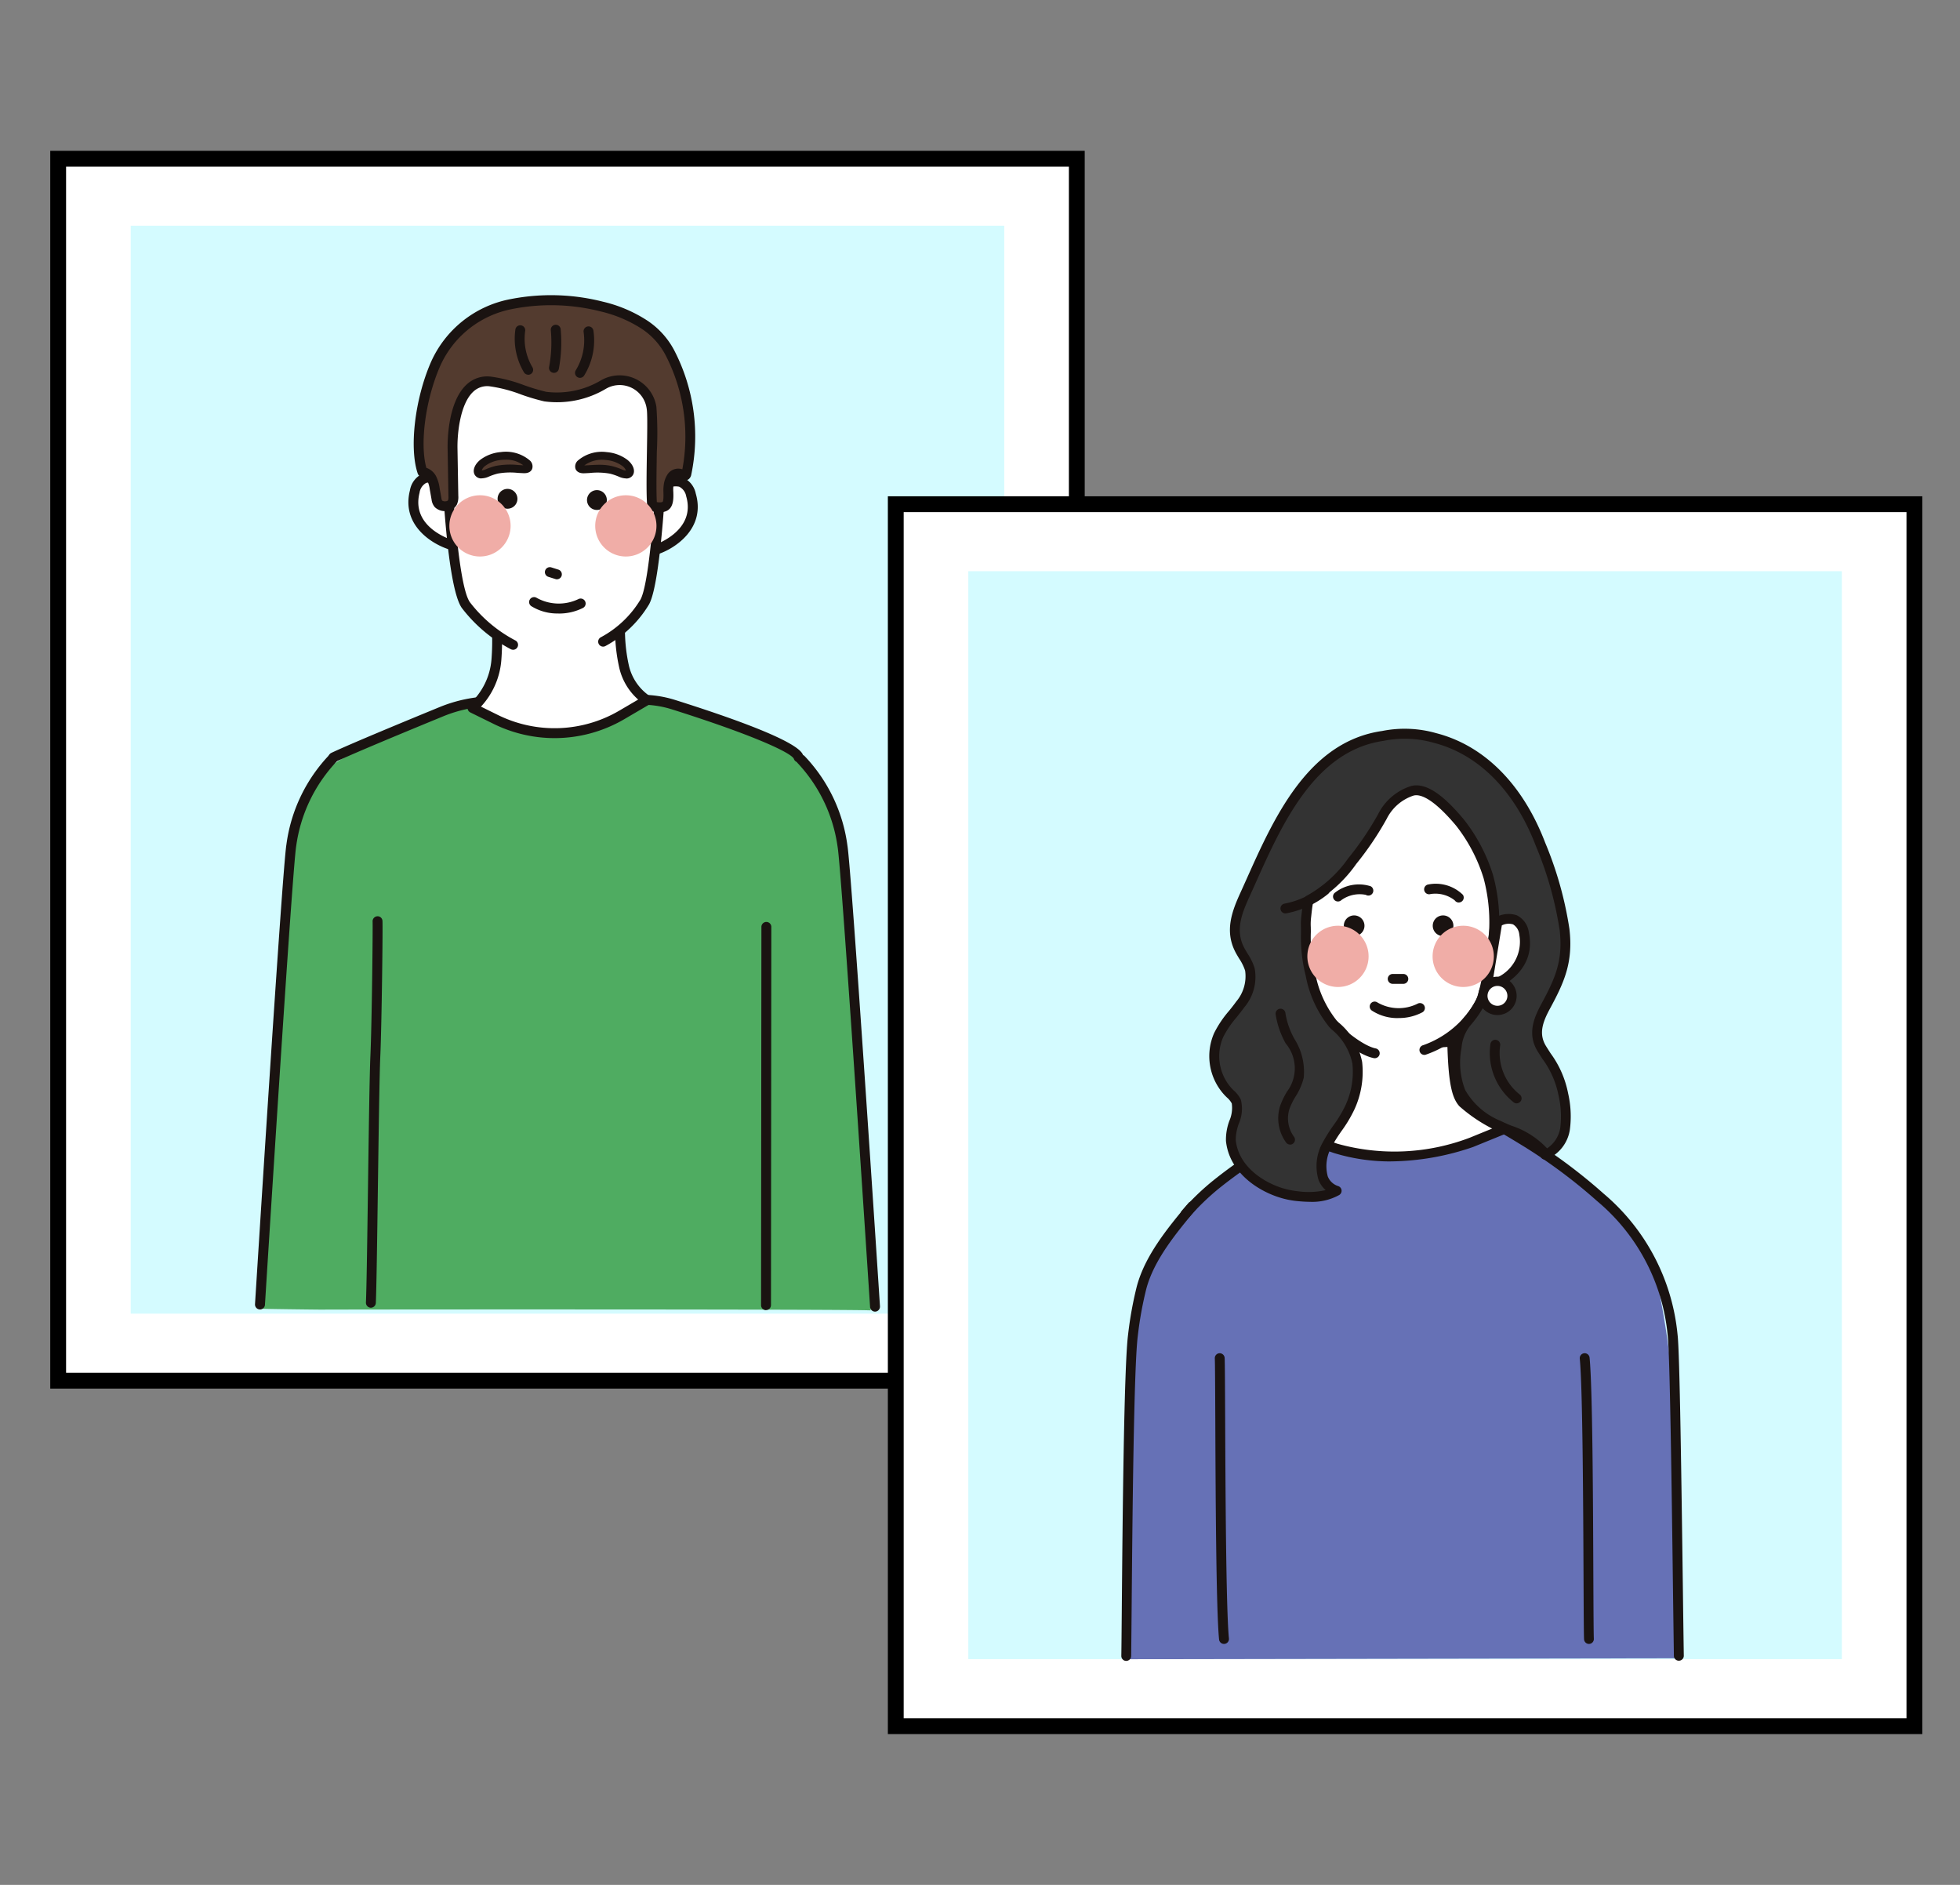
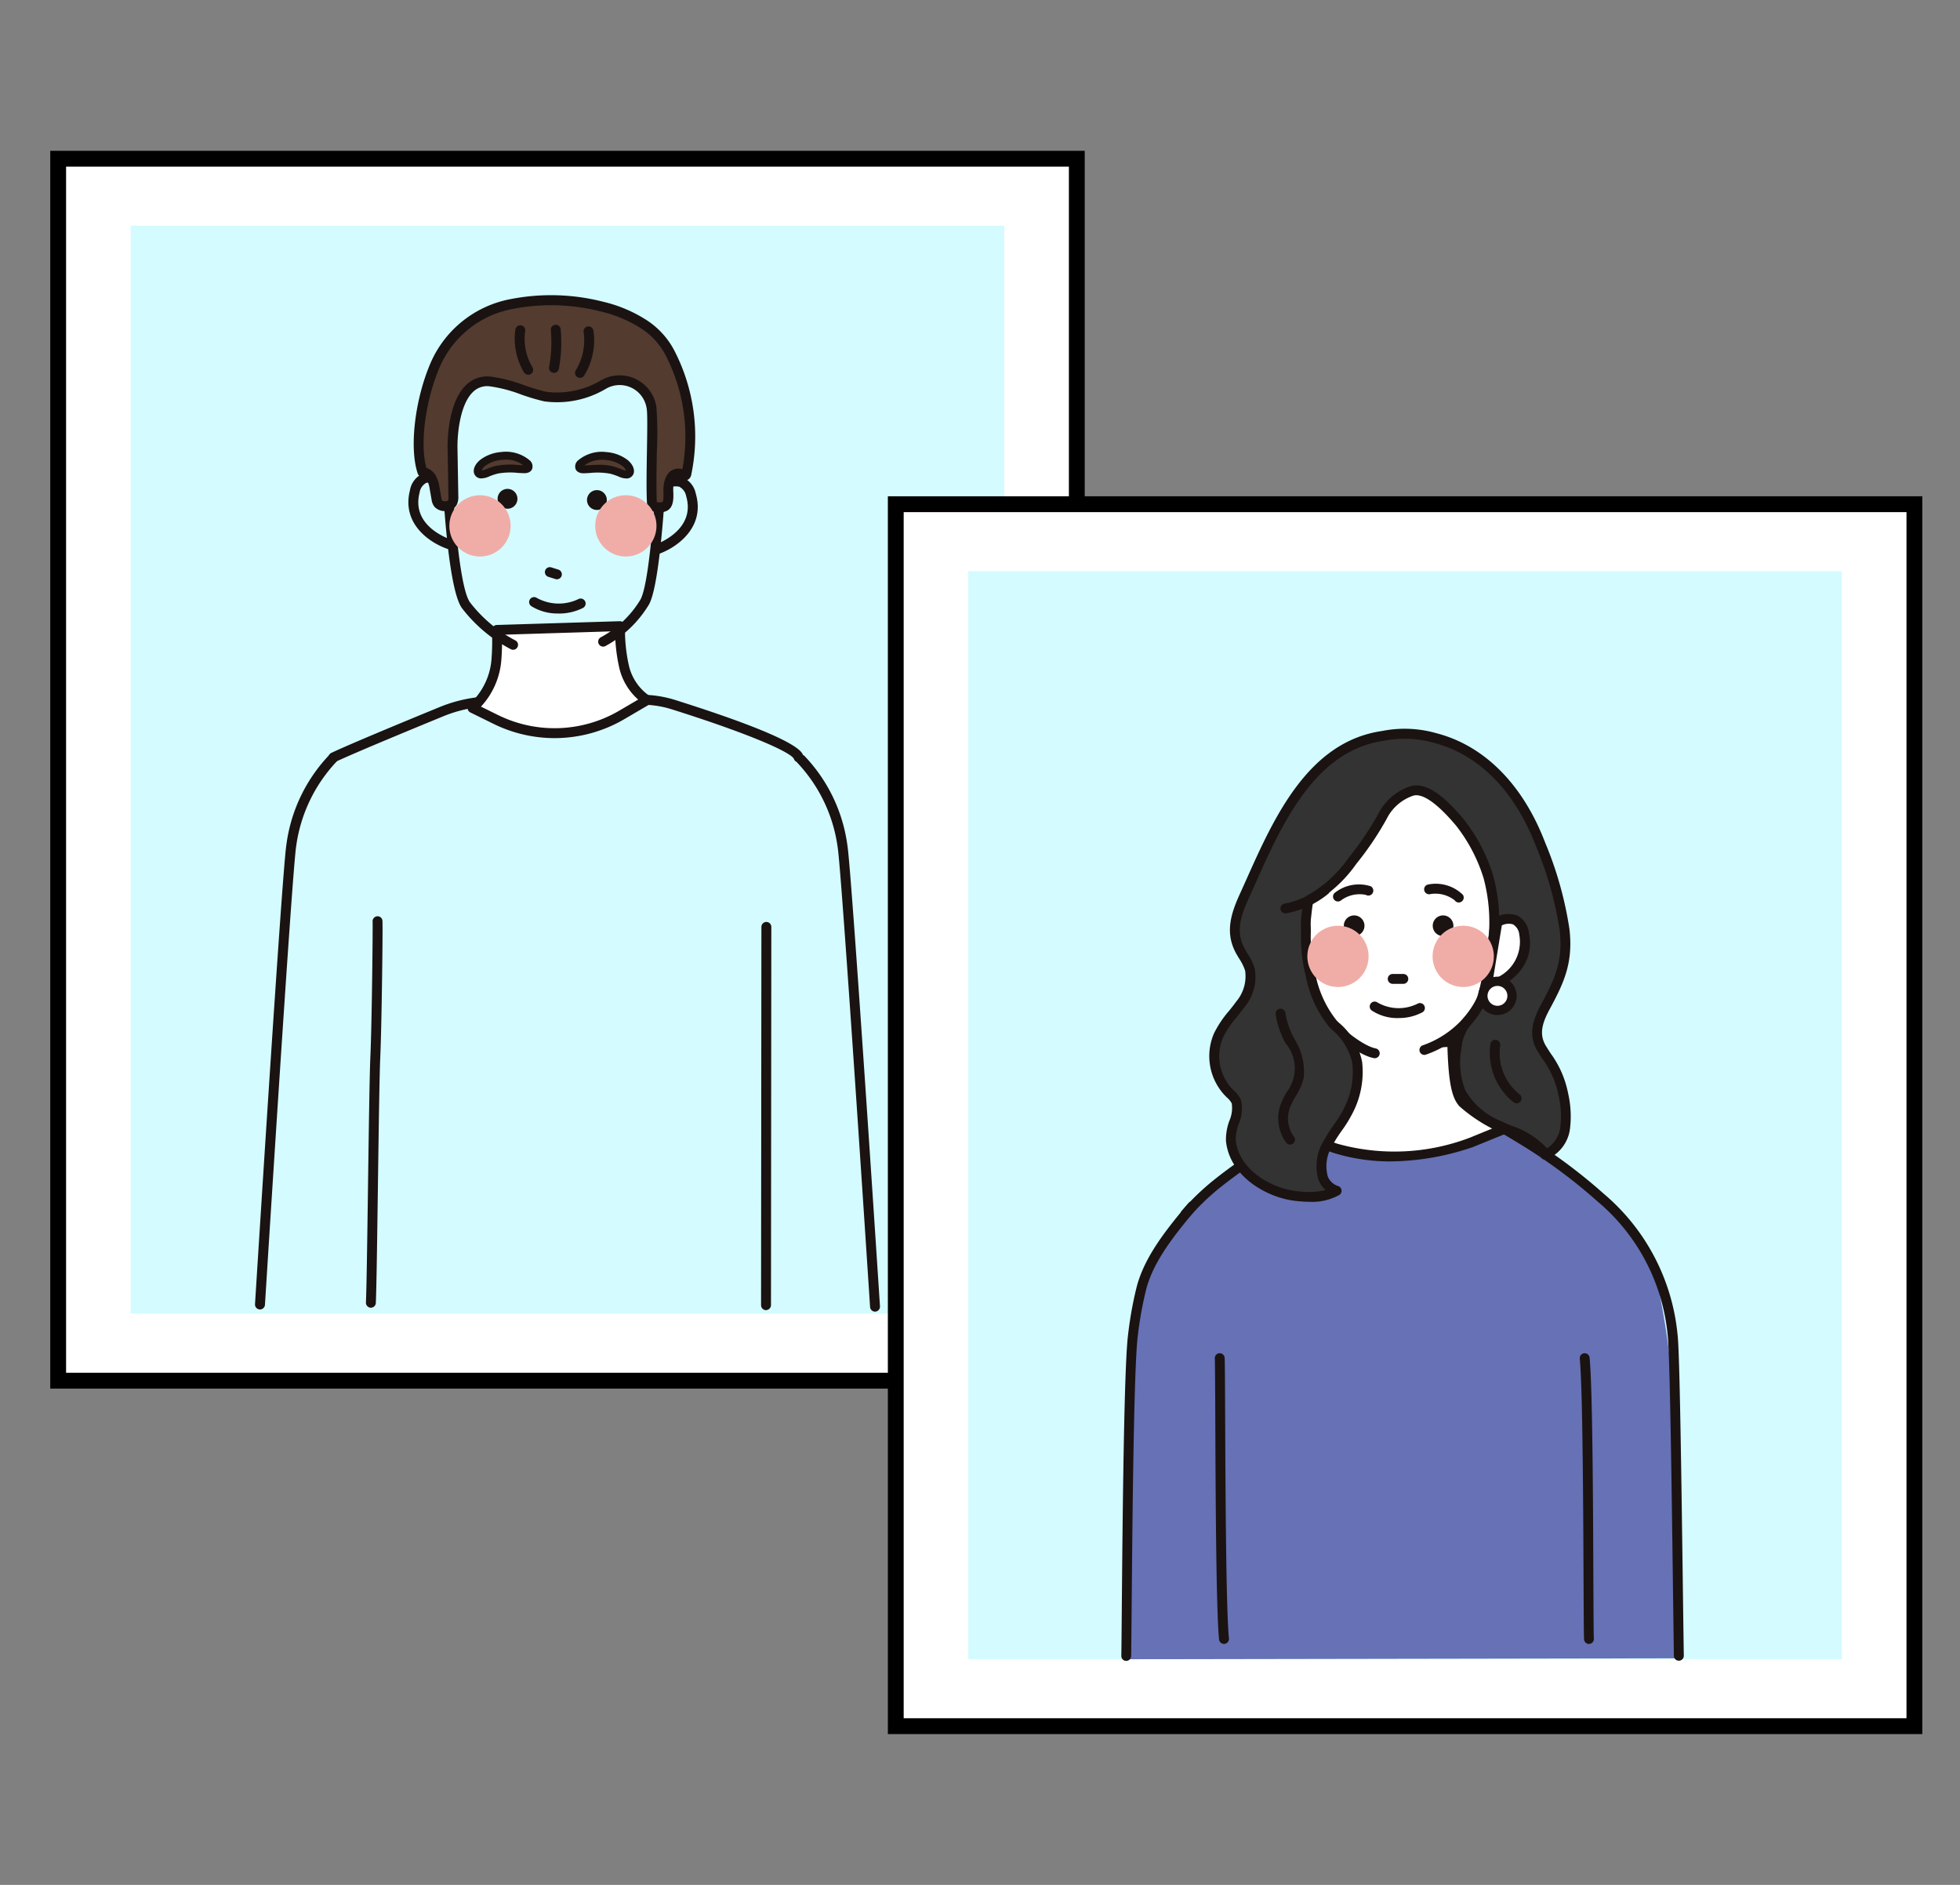
<svg xmlns="http://www.w3.org/2000/svg" width="156" height="150" viewBox="0 0 156 150">
  <rect x="0" y="0" width="156" height="150" fill="#808080" stroke="none" />
  <defs>
    <clipPath id="clip-path">
      <rect id="長方形_847" data-name="長方形 847" width="156" height="150" transform="translate(-7058 5755)" fill="#fff" />
    </clipPath>
    <clipPath id="clip-path-2">
      <rect id="長方形_827" data-name="長方形 827" width="82.335" height="98.505" fill="none" />
    </clipPath>
    <clipPath id="clip-path-4">
      <rect id="長方形_824" data-name="長方形 824" width="4.874" height="4.874" fill="none" />
    </clipPath>
    <clipPath id="clip-path-6">
      <rect id="長方形_821" data-name="長方形 821" width="82.335" height="98.506" fill="none" />
    </clipPath>
  </defs>
  <g id="necessities04" transform="translate(7058 -5755)" clip-path="url(#clip-path)">
    <g id="グループ_997" data-name="グループ 997" transform="translate(32 175.866)">
      <g id="グループ_994" data-name="グループ 994" transform="translate(-7086 5591.134)">
        <g id="グループ_971" data-name="グループ 971" clip-path="url(#clip-path-2)">
          <rect id="長方形_822" data-name="長方形 822" width="81.075" height="97.246" transform="translate(0.63 0.63)" fill="#fff" />
          <path id="パス_2489" data-name="パス 2489" d="M1.26,1.261H81.075V97.246H1.26ZM0,98.506H82.335V0H0Z" transform="translate(0 -0.001)" />
          <rect id="長方形_823" data-name="長方形 823" width="69.526" height="86.579" transform="translate(6.404 5.963)" fill="#d4fbff" />
          <g id="グループ_970" data-name="グループ 970">
            <g id="グループ_969" data-name="グループ 969" clip-path="url(#clip-path-2)">
-               <path id="パス_2490" data-name="パス 2490" d="M39.185,121.158c.4-4.423.81-8.853,1.6-13.223a7.349,7.349,0,0,1,3.1-4.9,13.036,13.036,0,0,1,1.935-1.016c1.467-.668,2.941-1.323,4.412-1.981l2.511-1.124c.312-.14.626-.322.943-.444.656-.253,1.032.024,1.624.419a10.841,10.841,0,0,0,12.82-.581,1.6,1.6,0,0,1,.624-.371,1.494,1.494,0,0,1,.769.1A16.717,16.717,0,0,1,72.367,99c1.965,1.023,4.18,1.51,6.162,2.5a8.233,8.233,0,0,1,3.983,4.239c.346.824.725,1.637,1.076,2.449a13.387,13.387,0,0,1,.572,3.3q.5,3.519.925,7.047c.344,2.869.65,10.776.917,13.654.133,1.439.267,9.638.371,11.078.077,1.059-.015,2.34-.005,3.412-1.708-.1-39.842-.079-43.731-.062-.44,0-4.7-.052-4.7-.07.138-2.187.543-11.154.716-13.361.182-2.331.33-9.7.537-12.026" transform="translate(-21.074 -54.397)" fill="#4fac61" />
              <path id="パス_2491" data-name="パス 2491" d="M50.229,102.781a.394.394,0,0,1-.169-.751c1.5-.71,6.032-2.584,8.6-3.638a11.575,11.575,0,0,1,4.3-.87l11.718-.114a8.91,8.91,0,0,1,2.727.407c9.786,3.087,10.112,4.113,10.219,4.451a.394.394,0,1,1-.752.24c-.222-.5-3.311-1.92-9.705-3.938a7.946,7.946,0,0,0-2.482-.37l-11.718.114a10.782,10.782,0,0,0-4.011.812c-2.56,1.051-7.077,2.919-8.562,3.62a.384.384,0,0,1-.168.038" transform="translate(-27.686 -54.116)" fill="#1a1311" />
              <path id="パス_2492" data-name="パス 2492" d="M77.562,85.418l.01.314a19.252,19.252,0,0,1-.044,2.013,5.773,5.773,0,0,1-1.906,3.884l1.847.909a10.606,10.606,0,0,0,10.038-.36l2-1.172A4.449,4.449,0,0,1,87.677,88.3a13.5,13.5,0,0,1-.314-3.178Z" transform="translate(-42.012 -47.288)" fill="#fff" />
              <path id="パス_2493" data-name="パス 2493" d="M81.66,93.535A11,11,0,0,1,76.8,92.4l-1.847-.909a.394.394,0,0,1-.088-.648,5.354,5.354,0,0,0,1.776-3.62,18.8,18.8,0,0,0,.044-1.971l-.01-.314a.394.394,0,0,1,.382-.407l9.8-.3a.408.408,0,0,1,.289.113.4.4,0,0,1,.118.287,13.123,13.123,0,0,0,.3,3.088,4.035,4.035,0,0,0,1.67,2.47.394.394,0,0,1-.024.665l-2,1.172a10.986,10.986,0,0,1-5.551,1.509M75.8,91.029l1.348.664a10.185,10.185,0,0,0,9.665-.347l1.5-.879a4.805,4.805,0,0,1-1.517-2.58,13.767,13.767,0,0,1-.324-2.856l-9,.277a19.477,19.477,0,0,1-.048,1.974A6.145,6.145,0,0,1,75.8,91.029" transform="translate(-41.519 -46.795)" fill="#1a1311" />
              <path id="パス_2494" data-name="パス 2494" d="M139.853,152.447a.4.4,0,0,1-.393-.369c-.023-.347-2.264-34.752-2.58-36.587a12.2,12.2,0,0,0-3.174-6.686.395.395,0,0,1,.525-.589,12.738,12.738,0,0,1,3.426,7.142c.323,1.875,2.5,35.249,2.591,36.669a.4.4,0,0,1-.368.419h-.026" transform="translate(-74.209 -60.066)" fill="#1a1311" />
              <path id="パス_2495" data-name="パス 2495" d="M37.061,152.161h-.025a.394.394,0,0,1-.369-.418c.089-1.416,2.174-34.707,2.5-36.583a12.735,12.735,0,0,1,3.426-7.141.394.394,0,0,1,.525.589,12.2,12.2,0,0,0-3.174,6.686c-.316,1.834-2.464,36.152-2.486,36.5a.4.4,0,0,1-.393.37" transform="translate(-20.37 -59.955)" fill="#1a1311" />
              <path id="パス_2496" data-name="パス 2496" d="M56.926,168.216h-.018a.4.4,0,0,1-.376-.412c.052-1.154.107-5.043.164-9.161.061-4.417.125-8.985.191-10.442.118-2.585.2-10.372.176-10.709a.4.4,0,0,1,.354-.426.388.388,0,0,1,.429.337c.04.31-.059,8.366-.171,10.833-.066,1.445-.129,6.007-.191,10.417-.057,4.125-.111,8.02-.164,9.186a.4.4,0,0,1-.394.377" transform="translate(-31.407 -76.147)" fill="#1a1311" />
              <path id="パス_2497" data-name="パス 2497" d="M127.687,168.991h0a.4.4,0,0,1-.394-.4l.028-30.1a.394.394,0,1,1,.789,0l-.027,30.1a.4.4,0,0,1-.395.394" transform="translate(-70.719 -76.727)" fill="#1a1311" />
-               <path id="パス_2498" data-name="パス 2498" d="M85.179,43.75c-.008-.5.137-.977.139-1.474a7.7,7.7,0,0,0-.156-1.189,5.708,5.708,0,0,0-1.02-2.553c-1.172-1.552-3.2-2.188-5.125-2.444-3.27-.434-6.833.054-9.368,2.165A5.782,5.782,0,0,0,68,40.366a16.249,16.249,0,0,0-.455,2.744,3.634,3.634,0,0,1-.61,1.384c-.244.313-.561.561-.828.855a3.447,3.447,0,0,0,1.3,5.529,1.675,1.675,0,0,1,.65.342,1.318,1.318,0,0,1,.262.818,8.14,8.14,0,0,0,.4,2.348,9.629,9.629,0,0,0,.791,2.118,6.374,6.374,0,0,0,.459.577,16.689,16.689,0,0,0,1.461,1.3,3.336,3.336,0,0,0,.681.52,3.043,3.043,0,0,0,.872.259,17.238,17.238,0,0,0,6.441-.061,5.519,5.519,0,0,0,1.122-.323,7.968,7.968,0,0,0,2.422-1.942c1.118-1.239,1.212-3.054,1.5-4.7a.532.532,0,0,1,.084-.237.575.575,0,0,1,.272-.158,4.1,4.1,0,0,0,2.6-4.037,2.38,2.38,0,0,0-.73-1.655c-.236-.2-.526-.334-.764-.533a2.332,2.332,0,0,1-.749-1.611c0-.051-.007-.1-.008-.152" transform="translate(-36.233 -19.969)" fill="#fff" />
              <path id="パス_2499" data-name="パス 2499" d="M67.54,63.744a.414.414,0,0,1-.113-.016c-1.4-.419-3.873-1.944-3.168-4.719a1.779,1.779,0,0,1,1-1.323,2.259,2.259,0,0,1,1.807.249.394.394,0,0,1-.413.672,1.436,1.436,0,0,0-1.1-.188,1.049,1.049,0,0,0-.529.784c-.7,2.744,2.492,3.729,2.629,3.77a.394.394,0,0,1-.113.772" transform="translate(-35.631 -31.988)" fill="#1a1311" />
              <path id="パス_2500" data-name="パス 2500" d="M108.069,64.495a.395.395,0,0,1-.127-.768c.135-.045,3.284-1.148,2.494-3.855a1.055,1.055,0,0,0-.559-.767,1.451,1.451,0,0,0-1.092.226.394.394,0,0,1-.436-.657,2.244,2.244,0,0,1,1.8-.311,1.777,1.777,0,0,1,1.048,1.288c.8,2.75-1.611,4.358-3,4.824a.386.386,0,0,1-.125.021" transform="translate(-59.82 -32.374)" fill="#1a1311" />
              <path id="パス_2501" data-name="パス 2501" d="M75.807,70.792a.388.388,0,0,1-.168-.038,11.738,11.738,0,0,1-3.912-3.291c-1.216-1.721-1.577-11.021-1.578-11.112a.394.394,0,0,1,.387-.4h.007a.394.394,0,0,1,.394.387c.016.864.457,9.289,1.435,10.671a10.985,10.985,0,0,0,3.605,3.034.394.394,0,0,1-.169.751" transform="translate(-38.972 -31.084)" fill="#1a1311" />
              <path id="パス_2502" data-name="パス 2502" d="M98.517,69.49a.395.395,0,0,1-.186-.743,8.2,8.2,0,0,0,3.157-3c.86-1.563,1.325-10.878,1.322-11.3a.4.4,0,0,1,.39-.4h0a.393.393,0,0,1,.394.386c0,.088-.405,9.844-1.42,11.69A9.039,9.039,0,0,1,98.7,69.444a.391.391,0,0,1-.185.046" transform="translate(-54.513 -30.031)" fill="#1a1311" />
              <path id="パス_2503" data-name="パス 2503" d="M73.365,27.061a16.3,16.3,0,0,1,7.181.2,10.719,10.719,0,0,1,3.283,1.367,6.054,6.054,0,0,1,2.126,2.281,14.5,14.5,0,0,1,1.332,9.657.222.222,0,0,1-.062.132c-.1.085-.245-.036-.362-.1a.614.614,0,0,0-.737.2,1.621,1.621,0,0,0-.266.752c-.075.432.172,1.436-.346,1.643a1.319,1.319,0,0,1-.694.016.352.352,0,0,1-.228-.1.321.321,0,0,1-.051-.181c-.128-1.792.12-6.879-.036-7.611a2.752,2.752,0,0,0-2.9-2.173,2.8,2.8,0,0,0-.928.32,7.191,7.191,0,0,1-4.631.961,41.252,41.252,0,0,0-4.361-1.2c-2.62-.278-3.048,3.643-3.019,5.328q.033,1.9.065,3.791a1.08,1.08,0,0,1-.076.516.777.777,0,0,1-1.113.1.766.766,0,0,1-.156-.4l-.142-.8a2.542,2.542,0,0,0-.254-.842.927.927,0,0,0-.719-.488c-.676-1.981-.181-5.755,1.015-8.53a8.247,8.247,0,0,1,6.077-4.839" transform="translate(-36.649 -14.866)" fill="#533b2f" />
              <path id="パス_2504" data-name="パス 2504" d="M84.71,43.153a2.656,2.656,0,0,1-.436-.044.718.718,0,0,1-.475-.242.7.7,0,0,1-.135-.4c-.064-.9-.036-2.56-.01-4.165.024-1.436.051-3.064-.018-3.392a2.17,2.17,0,0,0-3.235-1.6,7.6,7.6,0,0,1-4.922,1.008,16.863,16.863,0,0,1-1.853-.552,11.37,11.37,0,0,0-2.466-.643,1.6,1.6,0,0,0-1.318.416c-1.044.956-1.287,3.287-1.266,4.514l.065,3.79a1.432,1.432,0,0,1-.12.7.978.978,0,0,1-.763.492,1.143,1.143,0,0,1-.988-.3,1.124,1.124,0,0,1-.256-.6l-.142-.8a2.242,2.242,0,0,0-.207-.714.54.54,0,0,0-.4-.292.393.393,0,0,1-.352-.266c-.687-2.012-.236-5.883,1.026-8.813a8.69,8.69,0,0,1,6.369-5.071,16.749,16.749,0,0,1,7.356.209,11.071,11.071,0,0,1,3.4,1.423,6.439,6.439,0,0,1,2.248,2.417,14.89,14.89,0,0,1,1.37,9.927.6.6,0,0,1-.2.353.618.618,0,0,1-.757-.034l-.049-.03a.256.256,0,0,0-.234.1,1.322,1.322,0,0,0-.187.576,2.645,2.645,0,0,0,0,.409c.016.511.039,1.283-.584,1.531a1.244,1.244,0,0,1-.466.083m-.265-.813a.931.931,0,0,0,.44,0c.111-.044.094-.6.088-.776A3,3,0,0,1,84.989,41a1.959,1.959,0,0,1,.345-.93,1.029,1.029,0,0,1,1.14-.346,14.126,14.126,0,0,0-1.349-9.109,5.667,5.667,0,0,0-2-2.145,10.4,10.4,0,0,0-3.164-1.311,15.951,15.951,0,0,0-7.007-.194,7.893,7.893,0,0,0-5.785,4.608c-1.151,2.672-1.6,6.13-1.07,8.035a1.388,1.388,0,0,1,.753.629,2.9,2.9,0,0,1,.3.97l.142.8a.656.656,0,0,0,.057.205.428.428,0,0,0,.3.056.275.275,0,0,0,.172-.07.837.837,0,0,0,.033-.331l-.065-3.79c-.011-.611.013-3.728,1.522-5.108a2.387,2.387,0,0,1,1.932-.618,12.14,12.14,0,0,1,2.637.681,16.242,16.242,0,0,0,1.766.528,6.885,6.885,0,0,0,4.379-.932,2.962,2.962,0,0,1,4.381,2.127,28.875,28.875,0,0,1,.035,3.568c-.024,1.473-.052,3.136,0,4.023M72.88,26.572h0Z" transform="translate(-36.164 -14.377)" fill="#1a1311" />
              <path id="パス_2505" data-name="パス 2505" d="M84.252,35.174a.394.394,0,0,1-.34-.193,5.227,5.227,0,0,1-.68-3.4.388.388,0,0,1,.446-.334.394.394,0,0,1,.334.446,4.439,4.439,0,0,0,.577,2.888.395.395,0,0,1-.339.6" transform="translate(-46.212 -17.355)" fill="#1a1311" />
              <path id="パス_2506" data-name="パス 2506" d="M89.714,34.979a.375.375,0,0,1-.073-.007.394.394,0,0,1-.315-.46,10.618,10.618,0,0,0,.136-2.93.394.394,0,0,1,.785-.073,11.4,11.4,0,0,1-.146,3.148.394.394,0,0,1-.387.322" transform="translate(-49.622 -17.307)" fill="#1a1311" />
              <path id="パス_2507" data-name="パス 2507" d="M94.373,35.531a.394.394,0,0,1-.335-.6,4.573,4.573,0,0,0,.625-3.048.394.394,0,0,1,.779-.118,5.305,5.305,0,0,1-.734,3.579.393.393,0,0,1-.336.187" transform="translate(-52.212 -17.462)" fill="#1a1311" />
              <path id="パス_2508" data-name="パス 2508" d="M78.429,54.634a2.634,2.634,0,0,1,2.027.56c.1.091.191.229.139.354s-.226.151-.364.145a8.2,8.2,0,0,0-2.155.038A4.956,4.956,0,0,0,77.3,56c-.9.373-.957-.34-.326-.831a2.86,2.86,0,0,1,1.456-.533" transform="translate(-42.53 -30.343)" fill="#533b2f" />
              <path id="パス_2509" data-name="パス 2509" d="M76.47,56.023a.6.6,0,0,1-.548-.286c-.2-.345-.011-.844.462-1.212a3.157,3.157,0,0,1,1.619-.6,2.938,2.938,0,0,1,2.272.642.634.634,0,0,1,.215.7c-.055.135-.205.353-.667.34-.157-.006-.315-.015-.473-.024a5.638,5.638,0,0,0-1.6.055,4.671,4.671,0,0,0-.727.25,1.461,1.461,0,0,1-.554.129m0-.585h0Zm1.9-.9c-.1,0-.2.005-.308.015a2.56,2.56,0,0,0-1.293.468.8.8,0,0,0-.291.372.869.869,0,0,0,.3-.08,5.213,5.213,0,0,1,.827-.282,6.186,6.186,0,0,1,1.777-.069c.136.008.272.016.407.021a2.219,2.219,0,0,0-1.422-.445m-.338-.3h0Z" transform="translate(-42.136 -29.95)" fill="#1a1311" />
              <path id="パス_2510" data-name="パス 2510" d="M96.884,54.634a2.634,2.634,0,0,0-2.027.56c-.1.091-.191.229-.139.354s.226.151.364.145a8.2,8.2,0,0,1,2.155.038,4.94,4.94,0,0,1,.776.266c.9.373.957-.34.327-.831a2.863,2.863,0,0,0-1.456-.533" transform="translate(-52.614 -30.343)" fill="#533b2f" />
              <path id="パス_2511" data-name="パス 2511" d="M98.054,56.022a1.459,1.459,0,0,1-.554-.129,4.624,4.624,0,0,0-.727-.249,5.67,5.67,0,0,0-1.6-.055c-.159.01-.316.019-.474.024-.451.01-.612-.206-.667-.34a.634.634,0,0,1,.216-.7,2.933,2.933,0,0,1,2.272-.643,3.157,3.157,0,0,1,1.619.6c.473.368.664.867.462,1.212a.6.6,0,0,1-.548.286m-2.128-1.091a4.361,4.361,0,0,1,.99.1,5.187,5.187,0,0,1,.826.281.864.864,0,0,0,.3.08.8.8,0,0,0-.292-.372,2.568,2.568,0,0,0-1.293-.468,2.369,2.369,0,0,0-1.73.43c.135-.005.271-.013.407-.021.26-.015.523-.03.788-.03" transform="translate(-52.221 -29.949)" fill="#1a1311" />
              <path id="パス_2512" data-name="パス 2512" d="M81.692,61.328a.789.789,0,1,1-.789-.788.789.789,0,0,1,.789.788" transform="translate(-44.509 -33.634)" fill="#1a1311" />
              <path id="パス_2513" data-name="パス 2513" d="M97.7,61.552a.789.789,0,1,1-.789-.789.789.789,0,0,1,.789.789" transform="translate(-53.401 -33.758)" fill="#1a1311" />
              <path id="パス_2514" data-name="パス 2514" d="M89.516,75.521A.4.4,0,0,1,89.4,75.5l-.58-.183a.394.394,0,0,1,.236-.751l.58.183a.394.394,0,0,1-.118.769" transform="translate(-49.191 -41.418)" fill="#1a1311" />
              <path id="パス_2515" data-name="パス 2515" d="M88.093,81.218a3.925,3.925,0,0,1-2.161-.583.394.394,0,1,1,.444-.652,3.618,3.618,0,0,0,3.3.093.394.394,0,0,1,.371.7,4.213,4.213,0,0,1-1.948.446" transform="translate(-47.645 -44.397)" fill="#1a1311" />
              <g id="グループ_965" data-name="グループ 965" transform="translate(43.375 27.413)" style="mix-blend-mode: multiply;isolation: isolate">
                <g id="グループ_964" data-name="グループ 964">
                  <g id="グループ_963" data-name="グループ 963" clip-path="url(#clip-path-4)">
                    <path id="パス_2516" data-name="パス 2516" d="M102.469,64.117a2.437,2.437,0,1,1-2.437-2.437,2.437,2.437,0,0,1,2.437,2.437" transform="translate(-97.595 -61.68)" fill="#f0ada7" />
                  </g>
                </g>
              </g>
              <g id="グループ_968" data-name="グループ 968" transform="translate(31.766 27.413)" style="mix-blend-mode: multiply;isolation: isolate">
                <g id="グループ_967" data-name="グループ 967">
                  <g id="グループ_966" data-name="グループ 966" clip-path="url(#clip-path-4)">
                    <path id="パス_2517" data-name="パス 2517" d="M76.349,64.117a2.437,2.437,0,1,1-2.437-2.437,2.437,2.437,0,0,1,2.437,2.437" transform="translate(-71.475 -61.68)" fill="#f0ada7" />
                  </g>
                </g>
              </g>
            </g>
          </g>
        </g>
      </g>
      <g id="グループ_995" data-name="グループ 995" transform="translate(-7019.334 5618.628)">
        <g id="グループ_961" data-name="グループ 961" transform="translate(0)" clip-path="url(#clip-path-6)">
          <rect id="長方形_816" data-name="長方形 816" width="81.075" height="97.246" transform="translate(0.63 0.63)" fill="#fff" />
          <path id="パス_2460" data-name="パス 2460" d="M1.26,1.261H81.075V97.247H1.26ZM0,98.506H82.335V0H0Z" transform="translate(0 -0.001)" />
          <rect id="長方形_817" data-name="長方形 817" width="69.526" height="86.579" transform="translate(6.404 5.963)" fill="#d4fbff" />
          <g id="グループ_960" data-name="グループ 960">
            <g id="グループ_959" data-name="グループ 959" clip-path="url(#clip-path-6)">
              <path id="パス_2461" data-name="パス 2461" d="M86.549,153.8c-.014-3.441-.046-14.525-.11-17.078a68.3,68.3,0,0,0-1.226-11.61,12.8,12.8,0,0,0-1.071-3.453,13.268,13.268,0,0,0-2.827-3.392,84.883,84.883,0,0,0-8.341-6.91c-.662-.481-1.7-1.355-2.542-.782-.819.56-.915,1.913-1.782,2.556a4.538,4.538,0,0,1-1.981.7,7.494,7.494,0,0,1-2.265.115,7.989,7.989,0,0,1-3.6-1.825c-.981-.742-1.629-1.58-2.906-1.2-1.808.535-3.284,1.81-4.907,2.712a21.948,21.948,0,0,0-3.916,3.193,21.736,21.736,0,0,0-4.233,4.624,12.632,12.632,0,0,0-1.316,4.835c-.8,6.593-.812,27.59-.812,27.59Z" transform="translate(-23.728 -61.327)" fill="#6671b6" />
              <path id="パス_2462" data-name="パス 2462" d="M122.968,154.635a.394.394,0,0,1-.393-.387c-.023-1.567-.048-3.439-.074-5.449-.1-7.9-.248-18.71-.416-20.012a15.842,15.842,0,0,0-5.627-10.735,42.072,42.072,0,0,0-6.162-4.55c-.665-.408-1.364-.821-2.077-1.228a.393.393,0,0,1,.39-.683c.72.412,1.426.829,2.1,1.241a42.815,42.815,0,0,1,6.274,4.633,16.766,16.766,0,0,1,5.884,11.221c.173,1.347.311,11.746.422,20.1.026,2.01.051,3.882.075,5.448a.393.393,0,0,1-.387.4Z" transform="translate(-60.013 -61.968)" fill="#1a1311" />
              <path id="パス_2463" data-name="パス 2463" d="M77.474,98.129a7.6,7.6,0,0,1-4.138,6.987l3.055,1.05a17.486,17.486,0,0,0,10.79-.477l2.578-1.05a17.428,17.428,0,0,1-3.238-2.091c-.468-.534-.785-1.513-.858-4.867Z" transform="translate(-40.743 -54.267)" fill="#fff" />
              <path id="パス_2464" data-name="パス 2464" d="M80.29,106.71a15.25,15.25,0,0,1-4.505-.66L72.717,105a.393.393,0,0,1-.04-.727,7.137,7.137,0,0,0,3.913-6.614.393.393,0,0,1,.371-.41l8.189-.449a.382.382,0,0,1,.289.1.391.391,0,0,1,.125.28c.069,3.19.355,4.153.761,4.617a16.226,16.226,0,0,0,3.123,2,.393.393,0,0,1-.032.712l-2.578,1.05a20.637,20.637,0,0,1-6.548,1.149m-6.52-2.183,2.258.776a16.848,16.848,0,0,0,10.538-.478l1.784-.728a12.411,12.411,0,0,1-2.615-1.782c-.527-.6-.853-1.581-.945-4.712l-7.406.406a7.887,7.887,0,0,1-3.614,6.518" transform="translate(-40.252 -53.777)" fill="#1a1311" />
              <path id="パス_2465" data-name="パス 2465" d="M52.815,120.312a.393.393,0,0,1-.3-.65,20.092,20.092,0,0,1,2.44-2.363,37.337,37.337,0,0,1,3.751-2.656c.429-.27,1.051-.57,1.652-.861.52-.252,1.012-.489,1.362-.7a.393.393,0,1,1,.4.676c-.377.223-.883.467-1.419.726-.582.281-1.184.573-1.577.819a36.673,36.673,0,0,0-3.676,2.6,19.554,19.554,0,0,0-2.338,2.265.392.392,0,0,1-.3.136" transform="translate(-29.124 -62.796)" fill="#1a1311" />
              <path id="パス_2466" data-name="パス 2466" d="M42.2,162.8h-.007a.393.393,0,0,1-.386-.4c.012-.667.023-2.012.038-3.753.059-6.727.168-19.249.5-21.813a29.731,29.731,0,0,1,.692-3.831c.656-2.478,2.474-4.667,4.078-6.6l.046-.056a.393.393,0,0,1,.6.5l-.047.056c-1.552,1.869-3.311,3.988-3.922,6.3a29.035,29.035,0,0,0-.673,3.73c-.323,2.518-.432,15.009-.491,21.72-.015,1.744-.028,3.091-.038,3.759a.393.393,0,0,1-.393.386" transform="translate(-23.225 -70.117)" fill="#1a1311" />
              <path id="パス_2467" data-name="パス 2467" d="M59.275,176.578a.393.393,0,0,1-.39-.354c-.236-2.4-.277-11.538-.3-17.586-.011-2.472-.02-4.423-.039-4.779a.392.392,0,0,1,.37-.414.4.4,0,0,1,.413.37c.021.376.029,2.24.041,4.819.025,5.667.068,15.15.3,17.513a.393.393,0,0,1-.352.429l-.039,0" transform="translate(-32.523 -85.248)" fill="#1a1311" />
              <path id="パス_2468" data-name="パス 2468" d="M124.644,176.578a.392.392,0,0,1-.392-.371c-.021-.376-.029-2.24-.041-4.819-.025-5.667-.067-15.15-.3-17.513a.392.392,0,1,1,.781-.077c.237,2.4.277,11.539.3,17.586.011,2.471.02,4.424.039,4.779a.392.392,0,0,1-.37.414h-.022" transform="translate(-68.84 -85.247)" fill="#1a1311" />
              <path id="パス_2469" data-name="パス 2469" d="M82.956,72.407c.2-.085.4-.178.6-.273a7.79,7.79,0,0,0,3.5-2.817c.458-.777.725-1.728,1.47-2.238A8.206,8.206,0,0,1,89.6,66.57a3.417,3.417,0,0,0,1.862-3.4,1.718,1.718,0,0,0-.366-.928,1.649,1.649,0,0,0-2.271.113,16.866,16.866,0,0,0-.558-5.3,9.146,9.146,0,0,0-2.905-4.175c-1.936-1.617-5.336-2.776-7.763-1.628a7.25,7.25,0,0,0-2.732,2.471,12.131,12.131,0,0,0-2.081,5.349c-.242,1.832.441,4.014.684,5.862a11.686,11.686,0,0,0,1.2,4.234,4.352,4.352,0,0,0,1.42,1.46,17.976,17.976,0,0,0,2.3,1.557,5.4,5.4,0,0,0,3.089.649,5.659,5.659,0,0,0,1.477-.425" transform="translate(-40.408 -28.216)" fill="#fff" />
              <path id="パス_2470" data-name="パス 2470" d="M78.531,81.16a.384.384,0,0,1-.077-.008c-1.572-.311-3.976-2.53-4.877-3.861C72.4,75.55,71.6,66.077,71.6,65.991a.393.393,0,0,1,.387-.4h.006a.393.393,0,0,1,.393.386c.021.717.888,9.459,1.844,10.873.918,1.356,3.163,3.29,4.379,3.531a.393.393,0,0,1-.076.778" transform="translate(-39.777 -36.44)" fill="#1a1311" />
              <path id="パス_2471" data-name="パス 2471" d="M95.587,79.829a.393.393,0,0,1-.089-.775,7.72,7.72,0,0,0,4.148-3.48c.818-1.554,1.725-10.854,1.735-11.513a.4.4,0,0,1,.393-.391.39.39,0,0,1,.393.382c.006.4-.886,10.1-1.827,11.887a8.5,8.5,0,0,1-4.663,3.879.415.415,0,0,1-.09.01" transform="translate(-52.886 -35.373)" fill="#1a1311" />
              <path id="パス_2472" data-name="パス 2472" d="M63.873,79.089a6.6,6.6,0,0,0,1.2.237A5.1,5.1,0,0,0,68.2,78.9c-1.614-.571-1.37-2.492-.76-3.667.544-1.047,1.373-1.934,1.839-3.017a6.8,6.8,0,0,0,.561-3.5,5.442,5.442,0,0,0-1.936-3.1,9.248,9.248,0,0,1-1.789-3.915c-.022-.087-.043-.173-.063-.26a12.04,12.04,0,0,1-.3-3.027,11.171,11.171,0,0,1,.02-1.28,5.509,5.509,0,0,1,.238-1.366,10.268,10.268,0,0,0,3.428-3.1,24.536,24.536,0,0,0,2.4-3.548,4.052,4.052,0,0,1,2.381-2.04c1.313-.348,3.034,1.616,3.79,2.515a13.253,13.253,0,0,1,2.264,4.31,15.218,15.218,0,0,1,.408,5.309,12.508,12.508,0,0,1-.743,4.03A7.724,7.724,0,0,1,78.614,65.4a3.621,3.621,0,0,0-.871,2.088,6.424,6.424,0,0,0,.326,3.56,6.224,6.224,0,0,0,3,2.642c1.063.533,3.176,1.156,3.715,2.339a2.649,2.649,0,0,0,1.6-2.083,7.811,7.811,0,0,0-.145-2.733,9.2,9.2,0,0,0-1.7-3.611c-.7-1.138-.337-2.209.286-3.358,1.151-2.127,1.808-3.6,1.516-6.126a28.5,28.5,0,0,0-1.908-6.779c-1.488-3.908-4.191-7.391-8.4-8.473a8.76,8.76,0,0,0-4.151-.166c-6.147.879-8.737,7.711-11.007,12.7-.625,1.374-1.144,2.778-.428,4.241a9.819,9.819,0,0,1,.848,1.645,3.434,3.434,0,0,1-.768,2.788,15.506,15.506,0,0,0-1.719,2.44,4.188,4.188,0,0,0,.808,4.558,2.477,2.477,0,0,1,.6.73c.33.8-.532,2.115-.435,3.087.211,2.12,2.123,3.622,4.1,4.2" transform="translate(-32.474 -23.629)" fill="#333" />
              <path id="パス_2473" data-name="パス 2473" d="M65.605,79.287c-.363,0-.721-.026-1.063-.06a6.94,6.94,0,0,1-1.273-.251h0c-1.866-.548-4.132-2.065-4.379-4.54a4.332,4.332,0,0,1,.272-1.6,2.547,2.547,0,0,0,.191-1.378,1.619,1.619,0,0,0-.385-.474l-.132-.13a4.561,4.561,0,0,1-.885-5,8.5,8.5,0,0,1,1.181-1.76c.2-.245.394-.491.576-.745a3.112,3.112,0,0,0,.708-2.458,3.9,3.9,0,0,0-.47-.953c-.12-.2-.245-.4-.352-.623-.793-1.621-.225-3.149.424-4.576.171-.374.343-.76.519-1.152,2.179-4.868,4.891-10.928,10.79-11.771a9.152,9.152,0,0,1,4.3.175c3.826.983,6.9,4.077,8.67,8.713a29.01,29.01,0,0,1,1.931,6.873c.308,2.665-.418,4.247-1.561,6.358-.614,1.134-.878,2.025-.3,2.964.124.2.244.388.36.569a7.922,7.922,0,0,1,1.395,3.182,8.186,8.186,0,0,1,.144,2.871,3.037,3.037,0,0,1-1.856,2.383.392.392,0,0,1-.483-.209c-.355-.777-1.634-1.323-2.663-1.76-.319-.136-.621-.264-.872-.391a6.674,6.674,0,0,1-3.178-2.824,6.775,6.775,0,0,1-.361-3.777,4.017,4.017,0,0,1,.957-2.288,7.255,7.255,0,0,0,1.256-2.052,12.1,12.1,0,0,0,.718-3.9l.013-.423a13.635,13.635,0,0,0-.4-4.744,12.941,12.941,0,0,0-2.194-4.188c-1.868-2.221-2.875-2.529-3.388-2.388A3.667,3.667,0,0,0,71.688,48.8a24.689,24.689,0,0,1-2.429,3.6,10.736,10.736,0,0,1-3.447,3.15c-.052.22-.106.738-.126.923-.01.1-.019.176-.024.215a4.474,4.474,0,0,0-.02.744c0,.162.009.325,0,.491a11.683,11.683,0,0,0,.294,2.928c.02.084.04.169.061.253a8.543,8.543,0,0,0,1.69,3.737l.157.161a5.462,5.462,0,0,1,1.885,3.154,7.139,7.139,0,0,1-.588,3.721A10.4,10.4,0,0,1,68.1,73.635a12.371,12.371,0,0,0-.808,1.286,3.09,3.09,0,0,0-.3,2.338,1.314,1.314,0,0,0,.841.779.393.393,0,0,1,.069.708,4.431,4.431,0,0,1-2.3.542m-2.116-1.064a6.25,6.25,0,0,0,1.13.223,6.173,6.173,0,0,0,2.212-.092,2.057,2.057,0,0,1-.567-.807,3.83,3.83,0,0,1,.332-2.988,13.219,13.219,0,0,1,.858-1.368,9.674,9.674,0,0,0,.968-1.623,6.328,6.328,0,0,0,.534-3.289,4.781,4.781,0,0,0-1.67-2.728l-.159-.162A9.115,9.115,0,0,1,65.239,61.3q-.034-.135-.065-.269a12.412,12.412,0,0,1-.313-3.125c0-.152,0-.3,0-.448a5.15,5.15,0,0,1,.027-.876c0-.034.012-.1.021-.186.116-1.113.184-1.347.423-1.473a9.928,9.928,0,0,0,3.3-2.987,24.136,24.136,0,0,0,2.364-3.49A4.419,4.419,0,0,1,73.62,46.2c1.446-.387,3.083,1.324,4.19,2.642a13.646,13.646,0,0,1,2.335,4.433,14.2,14.2,0,0,1,.443,5.029l-.012.42a12.872,12.872,0,0,1-.768,4.157,7.987,7.987,0,0,1-1.385,2.276,3.226,3.226,0,0,0-.784,1.887,6.085,6.085,0,0,0,.291,3.343,5.722,5.722,0,0,0,2.821,2.46c.234.117.519.239.828.37a6.8,6.8,0,0,1,2.871,1.816A2.411,2.411,0,0,0,85.5,73.386a7.475,7.475,0,0,0-.145-2.595A7.215,7.215,0,0,0,84.071,67.9c-.118-.184-.24-.376-.366-.579-.824-1.331-.355-2.59.274-3.752,1.1-2.038,1.753-3.452,1.472-5.894a28.325,28.325,0,0,0-1.885-6.683c-1.672-4.391-4.559-7.315-8.131-8.232a8.383,8.383,0,0,0-4-.157c-5.47.782-8.084,6.622-10.184,11.314-.176.394-.349.78-.521,1.157-.595,1.308-1.076,2.59-.432,3.906.091.187.2.368.318.56a4.537,4.537,0,0,1,.556,1.155,3.743,3.743,0,0,1-.828,3.12c-.19.266-.4.523-.6.78a7.809,7.809,0,0,0-1.08,1.595,3.81,3.81,0,0,0,.73,4.119l.12.119a2.229,2.229,0,0,1,.563.736,2.959,2.959,0,0,1-.164,1.9,3.815,3.815,0,0,0-.244,1.3c.208,2.086,2.187,3.385,3.818,3.864m2.206-22.61h0" transform="translate(-31.98 -23.139)" fill="#1a1311" />
              <path id="パス_2474" data-name="パス 2474" d="M108.091,75.908s1.726-1.028,2.128.925c.664,3.223-2.973,4.218-2.973,4.218Z" transform="translate(-59.582 -42.021)" fill="#fff" />
              <path id="パス_2475" data-name="パス 2475" d="M106.755,80.95a.392.392,0,0,1-.388-.456l.845-5.143a.394.394,0,0,1,.187-.274,2.1,2.1,0,0,1,1.761-.2,1.778,1.778,0,0,1,.952,1.387c.584,2.835-1.873,4.3-3.254,4.675a.412.412,0,0,1-.1.014m1.2-5.275-.7,4.278a3.136,3.136,0,0,0,2.091-3.534,1.065,1.065,0,0,0-.5-.826,1.21,1.21,0,0,0-.891.082" transform="translate(-59.091 -41.528)" fill="#1a1311" />
              <path id="パス_2476" data-name="パス 2476" d="M108.877,88.005a1.159,1.159,0,1,1-1.159-1.159,1.159,1.159,0,0,1,1.159,1.159" transform="translate(-59.2 -48.248)" fill="#fff" />
              <path id="パス_2477" data-name="パス 2477" d="M107.257,89.073a1.527,1.527,0,1,1,1.528-1.528,1.529,1.529,0,0,1-1.528,1.528m0-2.319a.791.791,0,1,0,.792.791.792.792,0,0,0-.792-.791" transform="translate(-58.739 -47.788)" fill="#1a1311" />
              <path id="パス_2478" data-name="パス 2478" d="M90.764,86.32h-.847a.393.393,0,0,1,0-.786h.847a.393.393,0,0,1,0,.786" transform="translate(-49.736 -47.519)" fill="#1a1311" />
              <path id="パス_2479" data-name="パス 2479" d="M88.577,91.8a3.718,3.718,0,0,1-2.116-.6.392.392,0,1,1,.455-.64,3.366,3.366,0,0,0,3.187.095.392.392,0,1,1,.382.686,3.982,3.982,0,0,1-1.908.456" transform="translate(-47.943 -50.274)" fill="#1a1311" />
              <path id="パス_2480" data-name="パス 2480" d="M83.3,75.873a.822.822,0,1,1-.823-.822.823.823,0,0,1,.823.822" transform="translate(-45.365 -41.696)" fill="#1a1311" />
              <path id="パス_2481" data-name="パス 2481" d="M99.224,75.873a.822.822,0,1,1-.823-.822.823.823,0,0,1,.823.822" transform="translate(-54.211 -41.696)" fill="#1a1311" />
              <path id="パス_2482" data-name="パス 2482" d="M80.117,70.827a.392.392,0,0,1-.271-.676,3.087,3.087,0,0,1,2.872-.537.393.393,0,1,1-.386.684,2.488,2.488,0,0,0-1.944.42.391.391,0,0,1-.271.109" transform="translate(-44.292 -38.58)" fill="#1a1311" />
              <path id="パス_2483" data-name="パス 2483" d="M98.8,70.87a.391.391,0,0,1-.326-.174,2.494,2.494,0,0,0-1.926-.5.392.392,0,1,1-.229-.751,3.086,3.086,0,0,1,2.806.81.393.393,0,0,1-.325.612" transform="translate(-53.357 -38.541)" fill="#1a1311" />
              <path id="パス_2484" data-name="パス 2484" d="M70.7,71.89a.393.393,0,0,1-.072-.779,6.639,6.639,0,0,0,2.964-1.375.393.393,0,0,1,.5.609,7.42,7.42,0,0,1-3.316,1.537.367.367,0,0,1-.072.007" transform="translate(-39.06 -38.694)" fill="#1a1311" />
              <path id="パス_2485" data-name="パス 2485" d="M70.6,102.582a.393.393,0,0,1-.316-.158,3.277,3.277,0,0,1-.485-2.9,6.057,6.057,0,0,1,.563-1.169,3.073,3.073,0,0,0-.115-3.82,6.912,6.912,0,0,1-.8-2.318.393.393,0,1,1,.782-.074,6.223,6.223,0,0,0,.724,2.05,4.858,4.858,0,0,1,.728,3.087,4.924,4.924,0,0,1-.639,1.466,5.41,5.41,0,0,0-.5,1.016,2.478,2.478,0,0,0,.367,2.2.393.393,0,0,1-.315.627" transform="translate(-38.583 -50.992)" fill="#1a1311" />
              <path id="パス_2486" data-name="パス 2486" d="M109.934,102.382a.39.39,0,0,1-.238-.081,5.013,5.013,0,0,1-1.855-4.65.392.392,0,1,1,.775.124,4.209,4.209,0,0,0,1.557,3.9.393.393,0,0,1-.239.7" transform="translate(-59.881 -54.067)" fill="#1a1311" />
              <g id="グループ_955" data-name="グループ 955" transform="translate(43.357 34.178)" style="mix-blend-mode: multiply;isolation: isolate">
                <g id="グループ_954" data-name="グループ 954">
                  <g id="グループ_953" data-name="グループ 953" clip-path="url(#clip-path-4)">
                    <path id="パス_2487" data-name="パス 2487" d="M102.428,79.338A2.437,2.437,0,1,1,99.991,76.9a2.437,2.437,0,0,1,2.437,2.437" transform="translate(-97.554 -76.901)" fill="#f0ada7" />
                  </g>
                </g>
              </g>
              <g id="グループ_958" data-name="グループ 958" transform="translate(33.388 34.178)" style="mix-blend-mode: multiply;isolation: isolate">
                <g id="グループ_957" data-name="グループ 957">
                  <g id="グループ_956" data-name="グループ 956" clip-path="url(#clip-path-4)">
                    <path id="パス_2488" data-name="パス 2488" d="M80,79.338A2.437,2.437,0,1,1,77.562,76.9,2.437,2.437,0,0,1,80,79.338" transform="translate(-75.125 -76.901)" fill="#f0ada7" />
                  </g>
                </g>
              </g>
            </g>
          </g>
        </g>
      </g>
    </g>
  </g>
</svg>